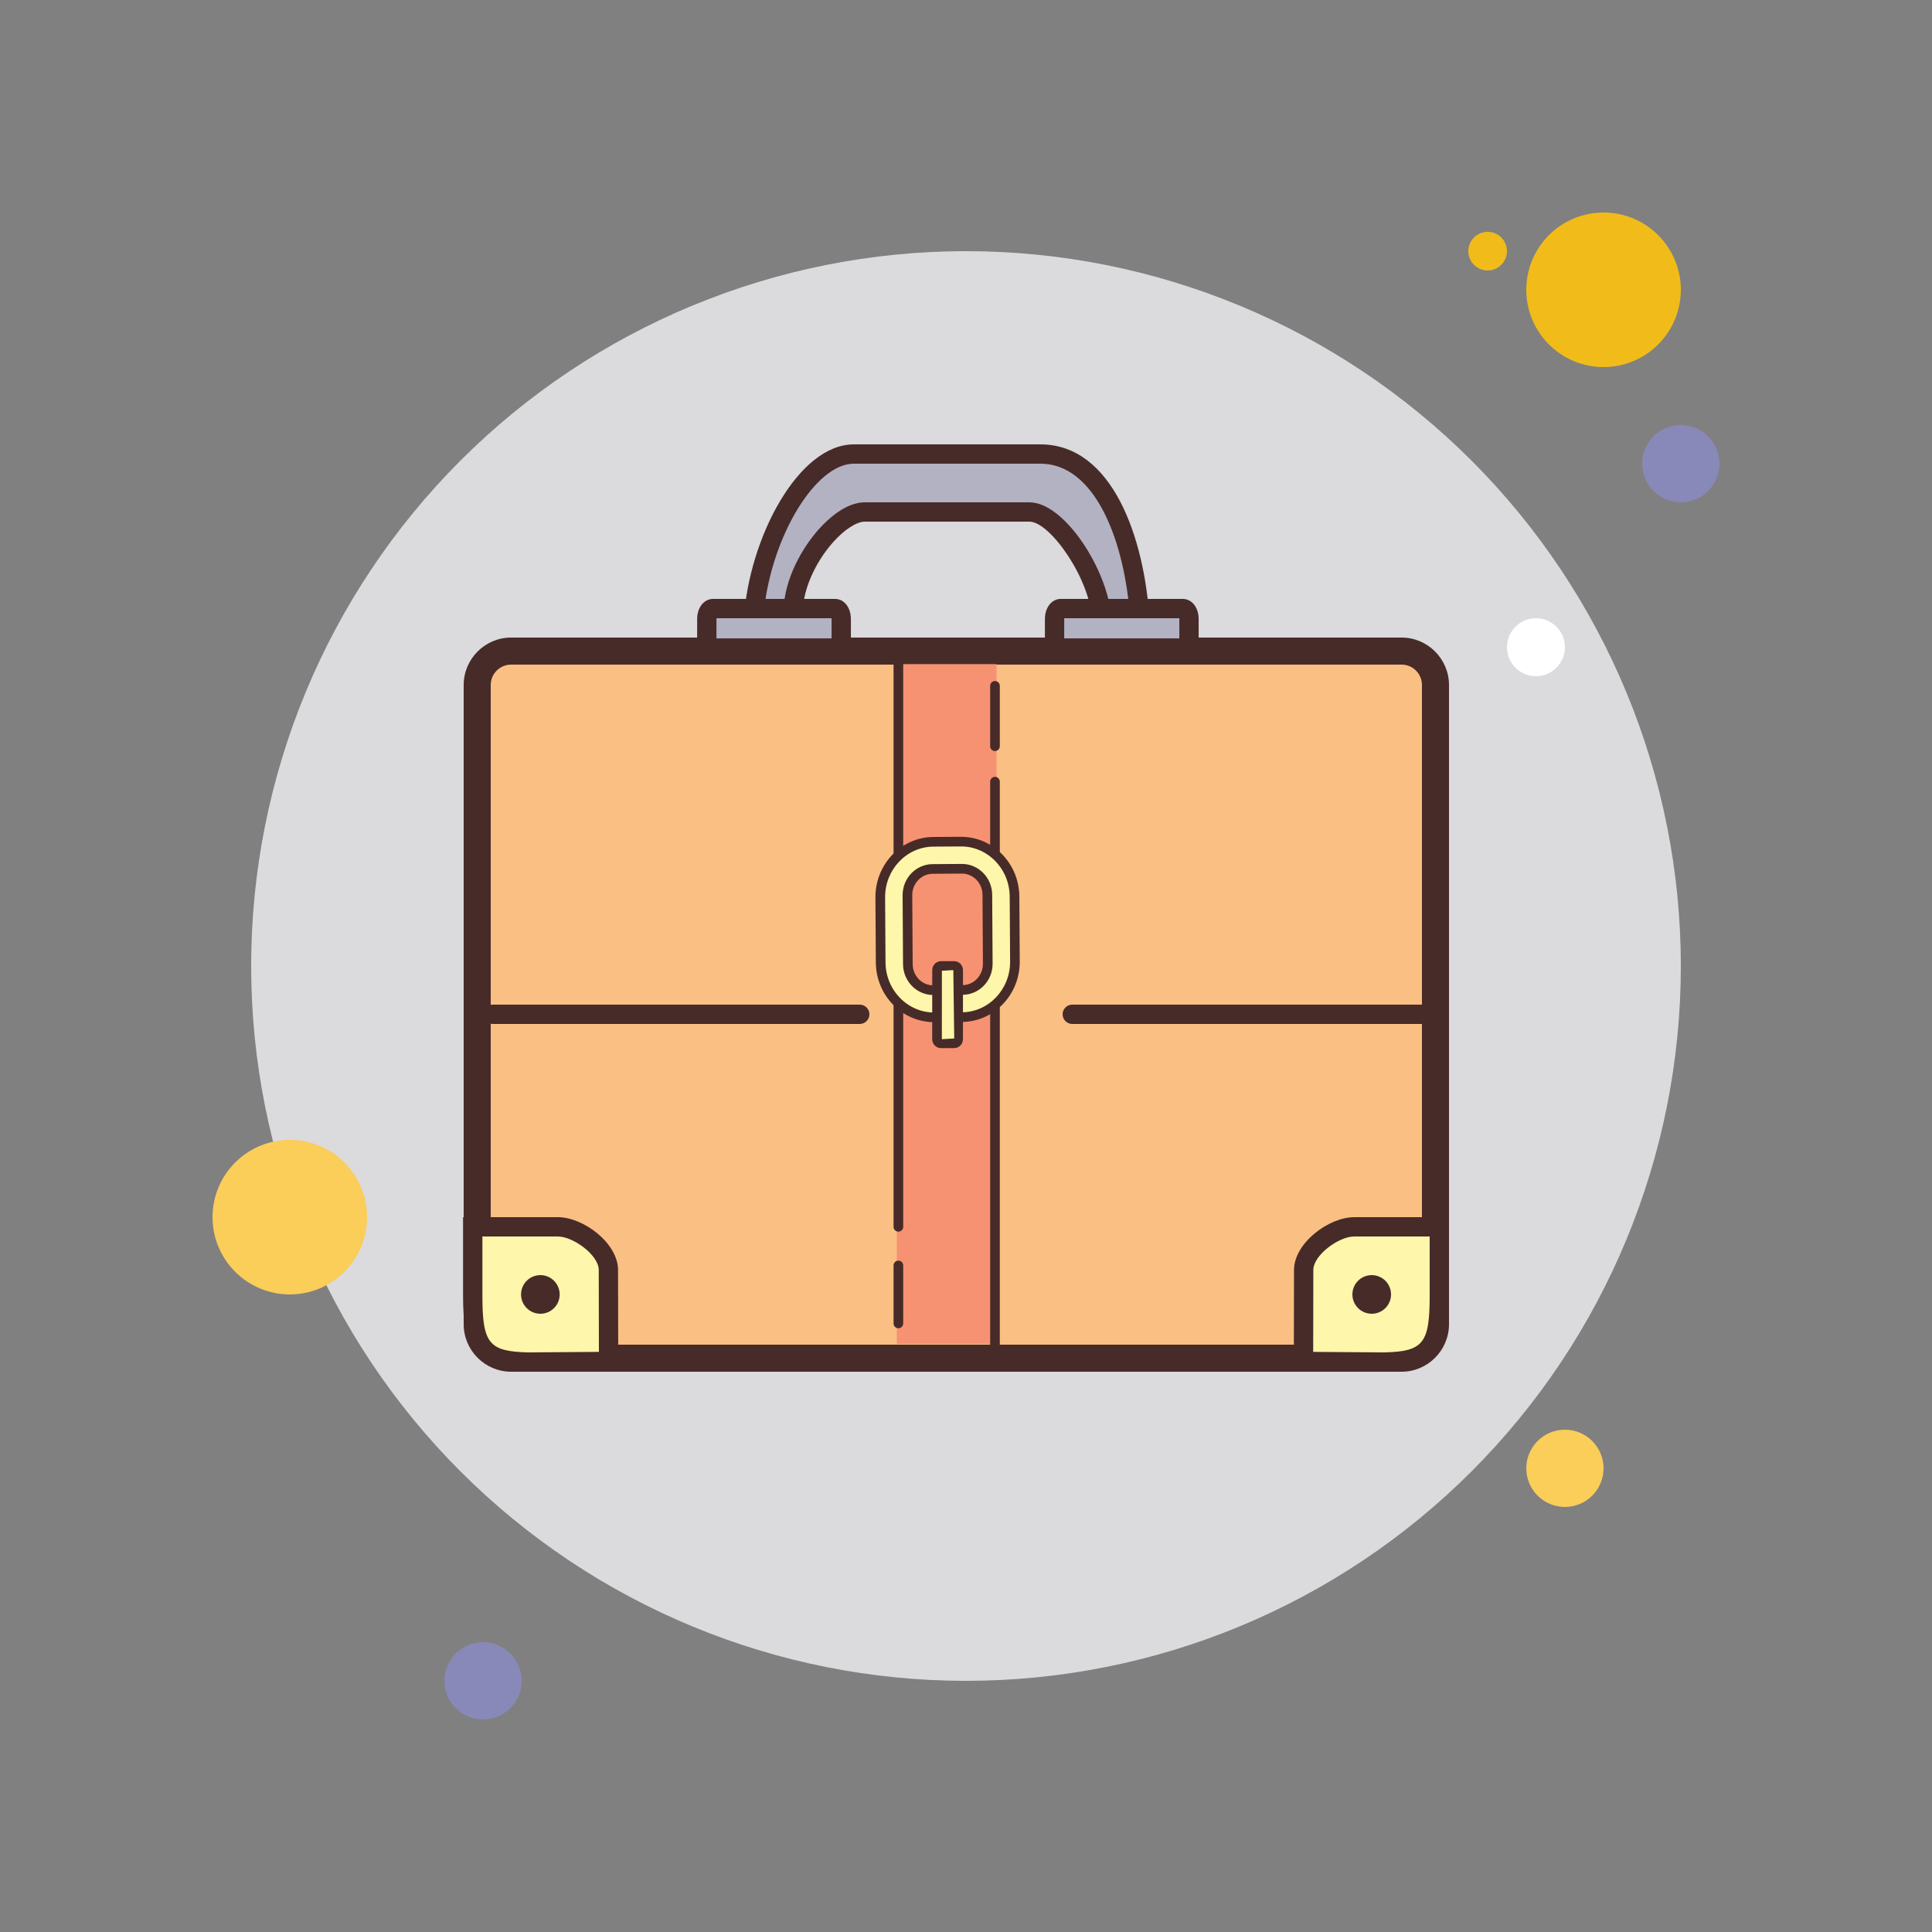
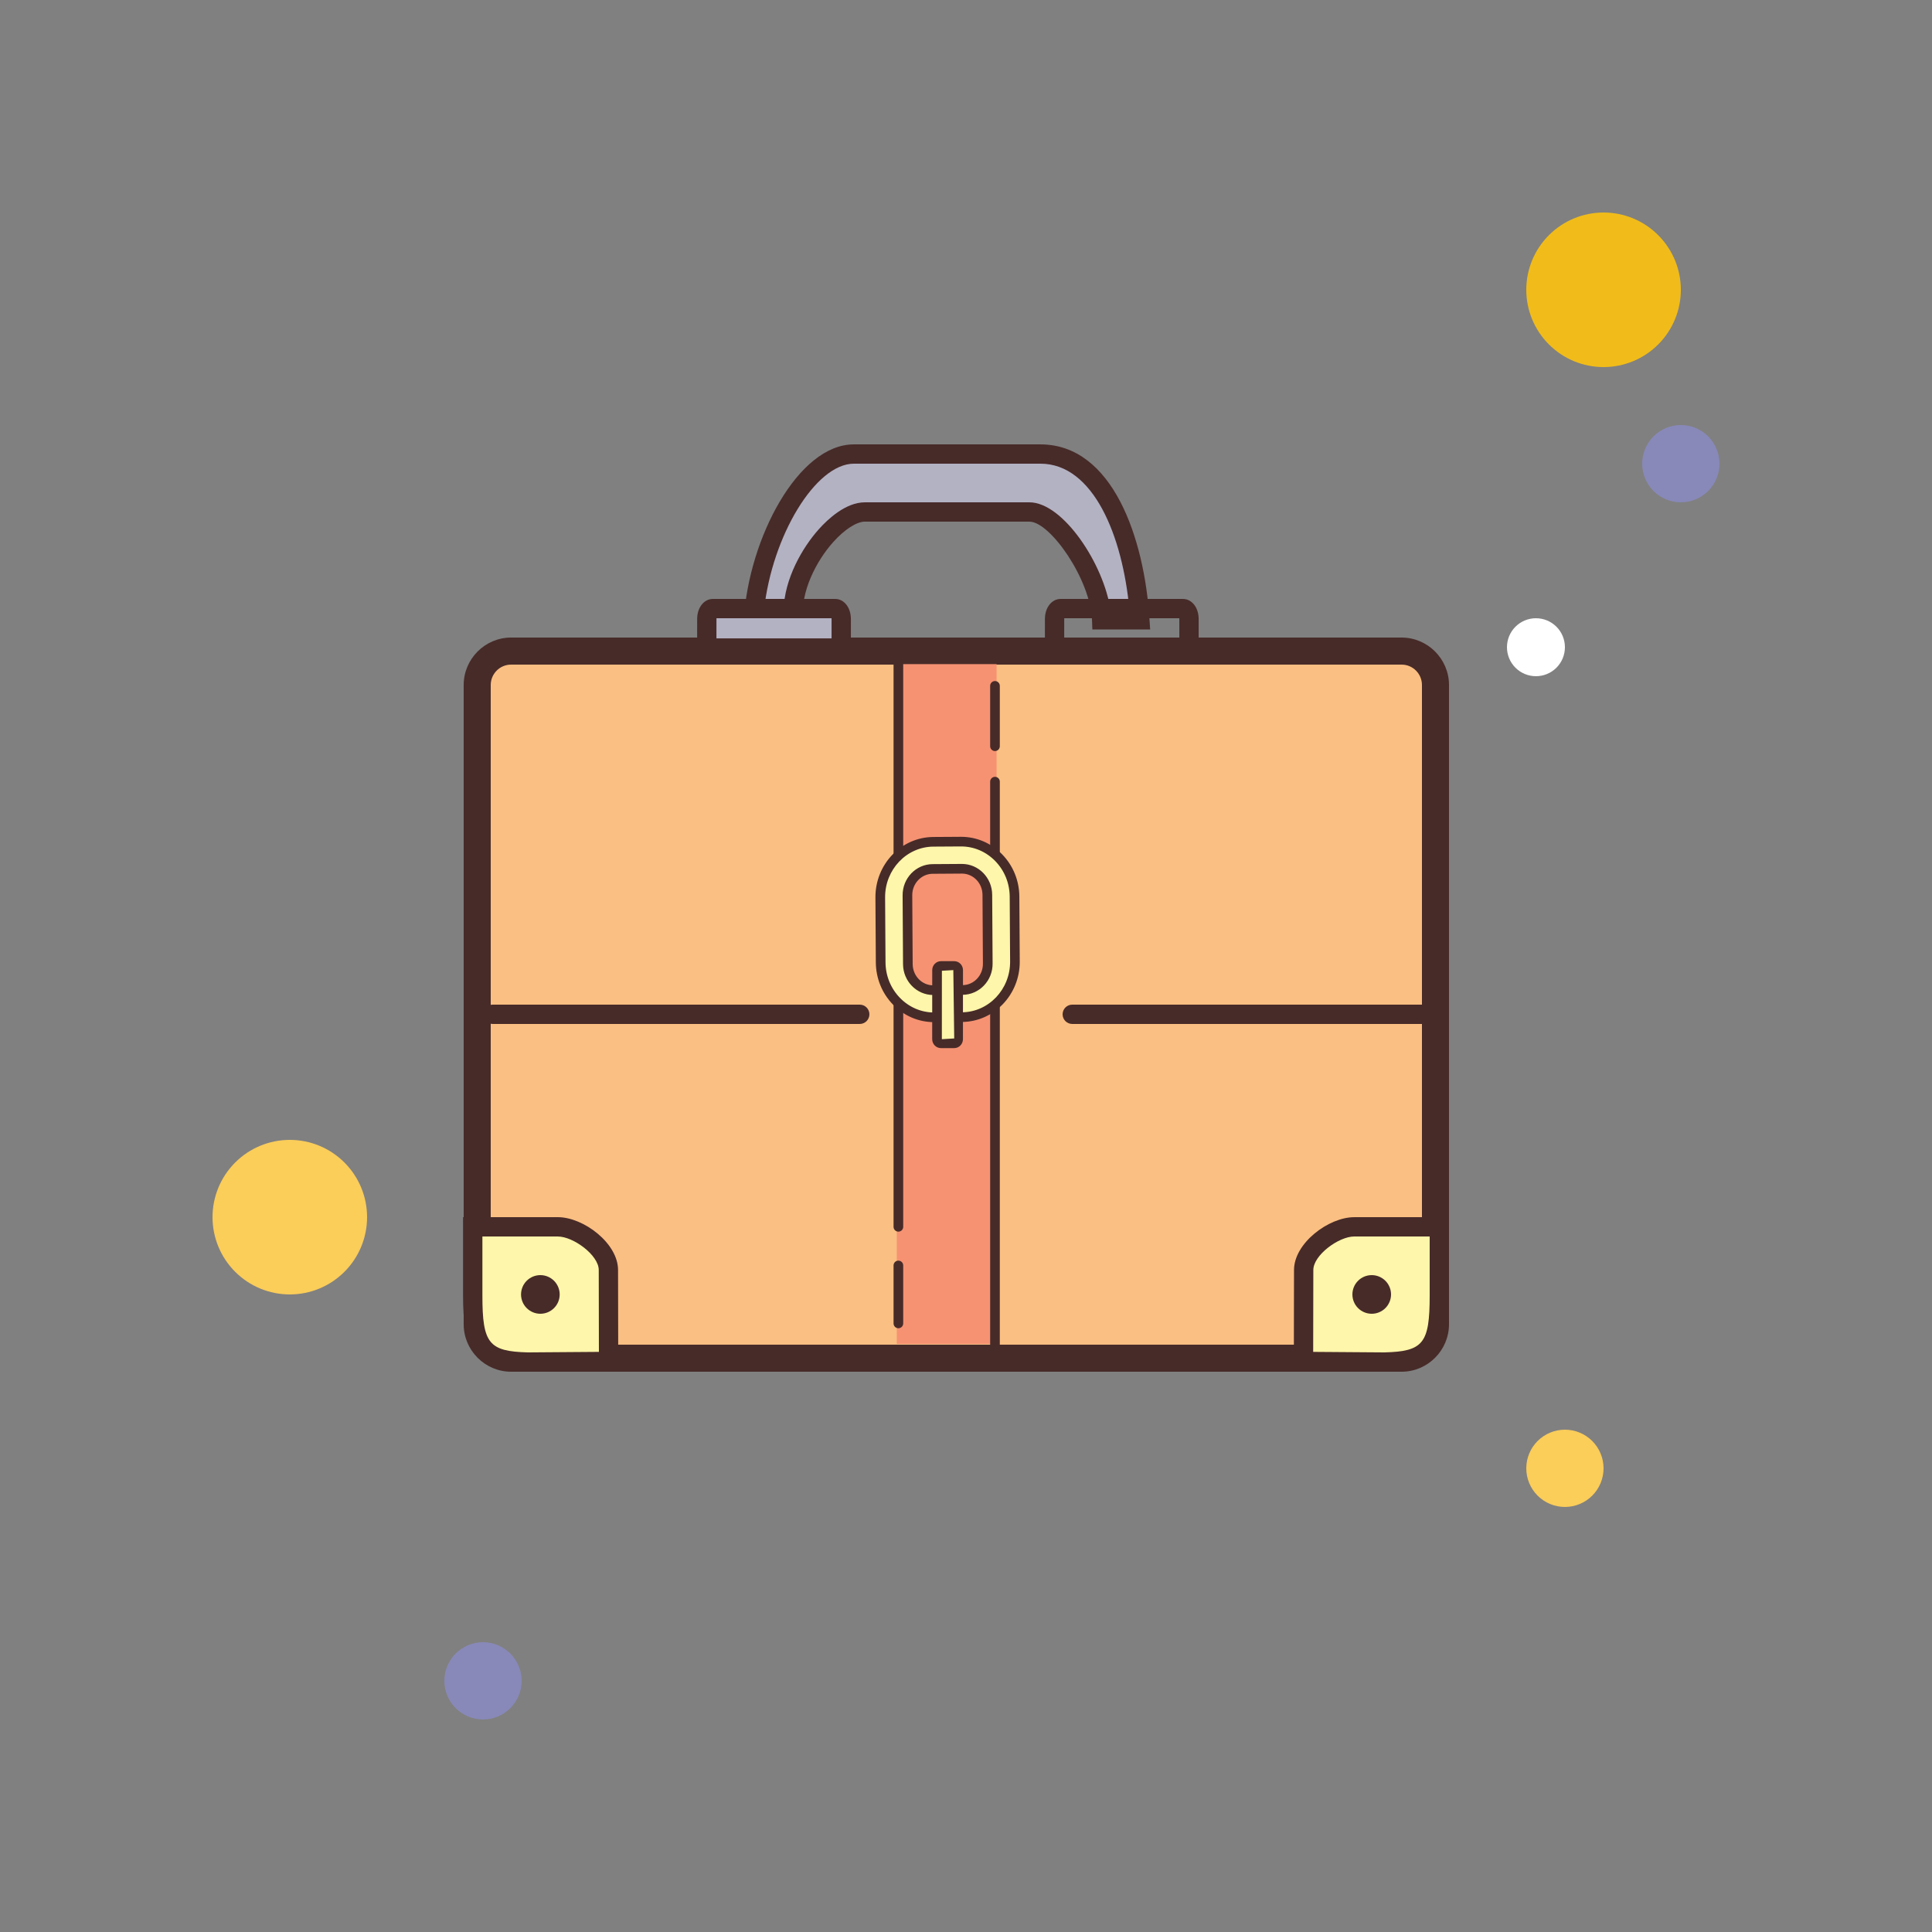
<svg xmlns="http://www.w3.org/2000/svg" width="100" height="100" viewBox="0 0 100 100" fill="none">
  <rect x="0" y="0" width="100" height="100" fill="#808080" stroke="none" />
-   <path d="M77 12C76.735 12 76.48 12.105 76.293 12.293C76.105 12.48 76 12.735 76 13C76 13.265 76.105 13.52 76.293 13.707C76.48 13.895 76.735 14 77 14C77.265 14 77.52 13.895 77.707 13.707C77.895 13.52 78 13.265 78 13C78 12.735 77.895 12.48 77.707 12.293C77.52 12.105 77.265 12 77 12Z" fill="#F1BC19" />
-   <path d="M50 13C40.187 13 30.776 16.898 23.837 23.837C16.898 30.776 13 40.187 13 50C13 59.813 16.898 69.224 23.837 76.163C30.776 83.102 40.187 87 50 87C59.813 87 69.224 83.102 76.163 76.163C83.102 69.224 87 59.813 87 50C87 40.187 83.102 30.776 76.163 23.837C69.224 16.898 59.813 13 50 13Z" fill="#DBDADD" />
  <path d="M83 11C81.939 11 80.922 11.421 80.172 12.172C79.421 12.922 79 13.939 79 15C79 16.061 79.421 17.078 80.172 17.828C80.922 18.579 81.939 19 83 19C84.061 19 85.078 18.579 85.828 17.828C86.579 17.078 87 16.061 87 15C87 13.939 86.579 12.922 85.828 12.172C85.078 11.421 84.061 11 83 11Z" fill="#F1BC19" />
  <path d="M87 22C86.47 22 85.961 22.211 85.586 22.586C85.211 22.961 85 23.47 85 24C85 24.53 85.211 25.039 85.586 25.414C85.961 25.789 86.47 26 87 26C87.53 26 88.039 25.789 88.414 25.414C88.789 25.039 89 24.53 89 24C89 23.47 88.789 22.961 88.414 22.586C88.039 22.211 87.53 22 87 22Z" fill="#8889B9" />
  <path d="M81 74C80.47 74 79.961 74.211 79.586 74.586C79.211 74.961 79 75.47 79 76C79 76.53 79.211 77.039 79.586 77.414C79.961 77.789 80.47 78 81 78C81.53 78 82.039 77.789 82.414 77.414C82.789 77.039 83 76.53 83 76C83 75.47 82.789 74.961 82.414 74.586C82.039 74.211 81.53 74 81 74ZM15 59C13.939 59 12.922 59.421 12.172 60.172C11.421 60.922 11 61.939 11 63C11 64.061 11.421 65.078 12.172 65.828C12.922 66.579 13.939 67 15 67C16.061 67 17.078 66.579 17.828 65.828C18.579 65.078 19 64.061 19 63C19 61.939 18.579 60.922 17.828 60.172C17.078 59.421 16.061 59 15 59Z" fill="#FBCD59" />
  <path d="M25 85C24.47 85 23.961 85.211 23.586 85.586C23.211 85.961 23 86.47 23 87C23 87.53 23.211 88.039 23.586 88.414C23.961 88.789 24.47 89 25 89C25.53 89 26.039 88.789 26.414 88.414C26.789 88.039 27 87.53 27 87C27 86.47 26.789 85.961 26.414 85.586C26.039 85.211 25.53 85 25 85Z" fill="#8889B9" />
  <path d="M79.5 32C79.102 32 78.721 32.158 78.439 32.439C78.158 32.721 78 33.102 78 33.5C78 33.898 78.158 34.279 78.439 34.561C78.721 34.842 79.102 35 79.5 35C79.898 35 80.279 34.842 80.561 34.561C80.842 34.279 81 33.898 81 33.5C81 33.102 80.842 32.721 80.561 32.439C80.279 32.158 79.898 32 79.5 32Z" fill="white" />
  <path d="M26.452 70.3C25.486 70.3 24.7 69.512 24.7 68.543V35.457C24.7 34.488 25.486 33.7 26.452 33.7H72.548C73.514 33.7 74.3 34.488 74.3 35.457V68.544C74.299 69.512 73.514 70.3 72.548 70.3H26.452Z" fill="#FABF82" />
  <path d="M72.548 34.4C73.128 34.4 73.6 34.874 73.6 35.457V68.543C73.6 69.126 73.128 69.6 72.548 69.6H26.452C25.872 69.6 25.4 69.126 25.4 68.543V35.457C25.4 34.874 25.872 34.4 26.452 34.4H72.548ZM72.548 33H26.452C25.103 33 24 34.106 24 35.457V68.543C24 69.895 25.104 71 26.452 71H72.548C73.896 71 74.999 69.895 75 68.544V35.457C75 34.105 73.896 33 72.548 33Z" fill="#472B29" />
  <path d="M46.417 69.563V34.375H51.583V35.343V69.563H46.417Z" fill="#F69272" />
  <path d="M70.097 63.5H74.5V64.022V67.056C74.5 69.625 74.094 70.437 71.653 70.5L67.469 70.469L67.478 65.734C67.477 64.659 69.034 63.5 70.097 63.5Z" fill="#FEF6AA" />
  <path d="M71.666 71L66.968 70.965L66.978 65.733C66.978 64.352 68.764 63.001 70.097 63.001H75V67.058C75 69.725 74.519 70.927 71.666 71ZM67.97 69.973L71.657 70C73.669 69.948 74 69.535 74 67.057V64H70.097C69.291 64 67.978 64.969 67.978 65.733L67.97 69.973Z" fill="#472B29" />
  <path d="M41.077 32.081C40.807 29.608 43.239 26.5 44.766 26.5H53.283C54.813 26.5 56.945 29.916 57.023 32.081H59C58.741 27.95 57.136 23.5 53.851 23.5H44.197C41.742 23.5 39.259 27.957 39 32.081H41.077Z" fill="#B3B2C3" />
  <path d="M59.532 32.581H56.54L56.522 32.099C56.447 29.998 54.361 27 53.282 27H44.765C44.339 27 43.711 27.405 43.126 28.059C42.245 29.041 41.423 30.649 41.573 32.028L41.634 32.582H38.467L38.5 32.051C38.763 27.866 41.308 23.001 44.195 23.001H53.85C57.6 23.001 59.236 27.876 59.497 32.051L59.532 32.581ZM57.479 31.581H58.46C58.11 27.725 56.587 24 53.852 24H44.197C42.214 24 39.961 27.741 39.546 31.581H40.559C40.598 29.959 41.528 28.346 42.383 27.391C42.848 26.871 43.777 26 44.766 26H53.283C55.025 26 57.14 29.207 57.479 31.581ZM71 66C70.735 66 70.48 66.105 70.293 66.293C70.105 66.48 70 66.735 70 67C70 67.265 70.105 67.519 70.293 67.707C70.48 67.895 70.735 68 71 68C71.265 68 71.52 67.895 71.707 67.707C71.895 67.519 72 67.265 72 67C72 66.735 71.895 66.48 71.707 66.293C71.52 66.105 71.265 66 71 66Z" fill="#472B29" />
  <path d="M31.491 65.734L31.5 70.469L27.316 70.5C24.875 70.437 24.469 69.625 24.469 67.056V64.022V63.5H28.872C29.935 63.5 31.491 64.659 31.491 65.734Z" fill="#FEF6AA" />
  <path d="M27.319 71C24.45 70.927 23.968 69.725 23.968 67.057V63H28.871C30.204 63 31.989 64.351 31.99 65.732L32 70.964L27.319 71ZM24.969 64V67.057C24.969 69.536 25.3 69.949 27.328 70L30.999 69.973L30.991 65.734C30.991 64.969 29.678 64.001 28.872 64.001L24.969 64Z" fill="#472B29" />
  <path d="M27.969 66C27.704 66 27.449 66.105 27.262 66.293C27.074 66.48 26.969 66.735 26.969 67C26.969 67.265 27.074 67.52 27.262 67.707C27.449 67.895 27.704 68 27.969 68C28.234 68 28.489 67.895 28.676 67.707C28.864 67.52 28.969 67.265 28.969 67C28.969 66.735 28.864 66.48 28.676 66.293C28.489 66.105 28.234 66 27.969 66Z" fill="#472B29" />
  <path d="M43.223 33.542H36.902C36.726 33.542 36.584 33.299 36.584 33.001L36.585 32.041C36.585 31.744 36.728 31.501 36.903 31.501H43.224C43.4 31.501 43.542 31.744 43.542 32.042V33.002C43.541 33.298 43.397 33.542 43.223 33.542Z" fill="#B3B2C3" />
  <path d="M43.223 34.042H36.902C36.435 34.042 36.084 33.594 36.084 33L36.085 32.039C36.085 31.447 36.437 31 36.903 31H43.224C43.691 31 44.042 31.447 44.042 32.041V33.002C44.04 33.596 43.688 34.042 43.223 34.042ZM37.085 33.042H43.04C43.041 33.029 43.042 33.016 43.042 33V32.041C43.042 32.026 43.041 32.013 43.04 32H37.086C37.085 32.013 37.084 32.025 37.084 32.04L37.083 33.001C37.083 33.016 37.084 33.029 37.085 33.042Z" fill="#472B29" />
-   <path d="M61.223 33.542H54.902C54.726 33.542 54.584 33.299 54.584 33.001L54.585 32.041C54.585 31.744 54.728 31.501 54.903 31.501H61.224C61.4 31.501 61.542 31.744 61.542 32.042V33.002C61.541 33.298 61.397 33.542 61.223 33.542Z" fill="#B3B2C3" />
  <path d="M61.223 34.042H54.902C54.435 34.042 54.084 33.594 54.084 33L54.085 32.039C54.085 31.447 54.437 31 54.903 31H61.224C61.691 31 62.042 31.447 62.042 32.041V33.002C62.04 33.596 61.688 34.042 61.223 34.042ZM55.085 33.042H61.04C61.041 33.029 61.042 33.016 61.042 33V32.041C61.042 32.026 61.041 32.013 61.04 32H55.086C55.085 32.013 55.084 32.025 55.084 32.04L55.083 33.001C55.083 33.016 55.084 33.029 55.085 33.042Z" fill="#472B29" />
  <path d="M44.5 53H25.5C25.224 53 25 52.776 25 52.5C25 52.224 25.224 52 25.5 52H44.5C44.776 52 45 52.224 45 52.5C45 52.776 44.776 53 44.5 53Z" fill="#472B29" />
  <path d="M51.5 38.875C51.362 38.875 51.25 38.763 51.25 38.625V35.5C51.25 35.362 51.362 35.25 51.5 35.25C51.638 35.25 51.75 35.362 51.75 35.5V38.625C51.75 38.763 51.638 38.875 51.5 38.875Z" fill="#472B29" />
  <path d="M46.5 68.75C46.362 68.75 46.25 68.638 46.25 68.5V65.5C46.25 65.362 46.362 65.25 46.5 65.25C46.638 65.25 46.75 65.362 46.75 65.5V68.5C46.75 68.638 46.638 68.75 46.5 68.75Z" fill="#472B29" />
  <path d="M51.5 70.167C51.362 70.167 51.25 70.055 51.25 69.917V40.458C51.25 40.32 51.362 40.208 51.5 40.208C51.638 40.208 51.75 40.32 51.75 40.458V69.917C51.75 70.055 51.638 70.167 51.5 70.167Z" fill="#472B29" />
  <path d="M46.5 63.75C46.362 63.75 46.25 63.638 46.25 63.5V33.5C46.25 33.362 46.362 33.25 46.5 33.25C46.638 33.25 46.75 33.362 46.75 33.5V63.5C46.75 63.638 46.638 63.75 46.5 63.75Z" fill="#472B29" />
  <path d="M74.5 53H55.5C55.224 53 55 52.776 55 52.5C55 52.224 55.224 52 55.5 52H74.5C74.776 52 75 52.224 75 52.5C75 52.776 74.776 53 74.5 53Z" fill="#472B29" />
  <path d="M48.309 43.572L49.728 43.563C51.252 43.553 52.5 44.83 52.51 46.409L52.531 49.766C52.541 51.345 51.309 52.638 49.785 52.648L48.365 52.657C46.841 52.667 45.593 51.39 45.583 49.811L45.562 46.454C45.553 44.874 46.786 43.581 48.309 43.572ZM49.824 51.241C50.546 51.236 51.13 50.625 51.126 49.879L51.104 46.312C51.099 45.566 50.508 44.963 49.785 44.967L48.271 44.977C47.549 44.982 46.965 45.593 46.969 46.339L46.991 49.906C46.996 50.652 47.587 51.255 48.31 51.251L49.824 51.241Z" fill="#FEF6AA" />
  <path d="M48.348 52.906C47.549 52.906 46.797 52.586 46.228 52.004C45.656 51.419 45.338 50.64 45.333 49.812L45.312 46.456C45.301 44.738 46.645 43.333 48.307 43.322L49.726 43.313C49.733 43.313 49.74 43.313 49.746 43.313C50.545 43.313 51.297 43.633 51.866 44.215C52.438 44.8 52.756 45.579 52.761 46.407L52.782 49.763C52.793 51.481 51.449 52.886 49.788 52.897L48.368 52.906C48.36 52.906 48.354 52.906 48.348 52.906ZM48.312 43.821C46.925 43.83 45.804 45.009 45.813 46.451L45.834 49.807C45.838 50.506 46.105 51.161 46.586 51.654C47.061 52.139 47.686 52.406 48.349 52.406C48.355 52.406 48.36 52.406 48.365 52.406L49.785 52.397C51.172 52.388 52.292 51.209 52.283 49.767L52.262 46.411C52.258 45.712 51.991 45.057 51.51 44.564C51.035 44.079 50.41 43.812 49.747 43.812C49.741 43.812 49.736 43.812 49.731 43.812L48.312 43.821ZM48.303 51.501C47.447 51.501 46.747 50.788 46.741 49.907L46.719 46.341C46.714 45.456 47.41 44.733 48.27 44.727L49.783 44.717C49.786 44.717 49.789 44.717 49.792 44.717C50.648 44.717 51.349 45.43 51.355 46.311L51.377 49.877C51.382 50.762 50.687 51.485 49.827 51.491L48.312 51.501C48.309 51.501 48.306 51.501 48.303 51.501ZM49.791 45.217C49.789 45.217 49.787 45.217 49.785 45.217L48.273 45.227C47.688 45.231 47.215 45.729 47.218 46.338L47.24 49.903C47.244 50.509 47.719 51.001 48.302 51.001C48.304 51.001 48.306 51.001 48.308 51.001L49.822 50.991C50.406 50.987 50.879 50.489 50.876 49.88L50.854 46.315C50.85 45.708 50.373 45.217 49.791 45.217Z" fill="#472B29" />
  <path d="M48.705 50H49.391C49.503 50 49.594 50.095 49.594 50.212L49.592 53.788C49.592 53.905 49.501 54 49.389 54H48.703C48.591 54 48.5 53.905 48.5 53.788L48.502 50.212C48.502 50.095 48.593 50 48.705 50Z" fill="#FEF6AA" />
  <path d="M49.39 54.25H48.703C48.453 54.25 48.25 54.043 48.25 53.788L48.252 50.212C48.252 49.957 48.455 49.75 48.704 49.75H49.391C49.641 49.75 49.844 49.957 49.844 50.212L49.842 53.788C49.842 54.043 49.639 54.25 49.39 54.25ZM48.752 50.247L48.75 53.788L49.39 53.75L49.344 50.212L48.752 50.247ZM48.711 50.25H48.704C48.707 50.25 48.709 50.25 48.711 50.25Z" fill="#472B29" />
</svg>